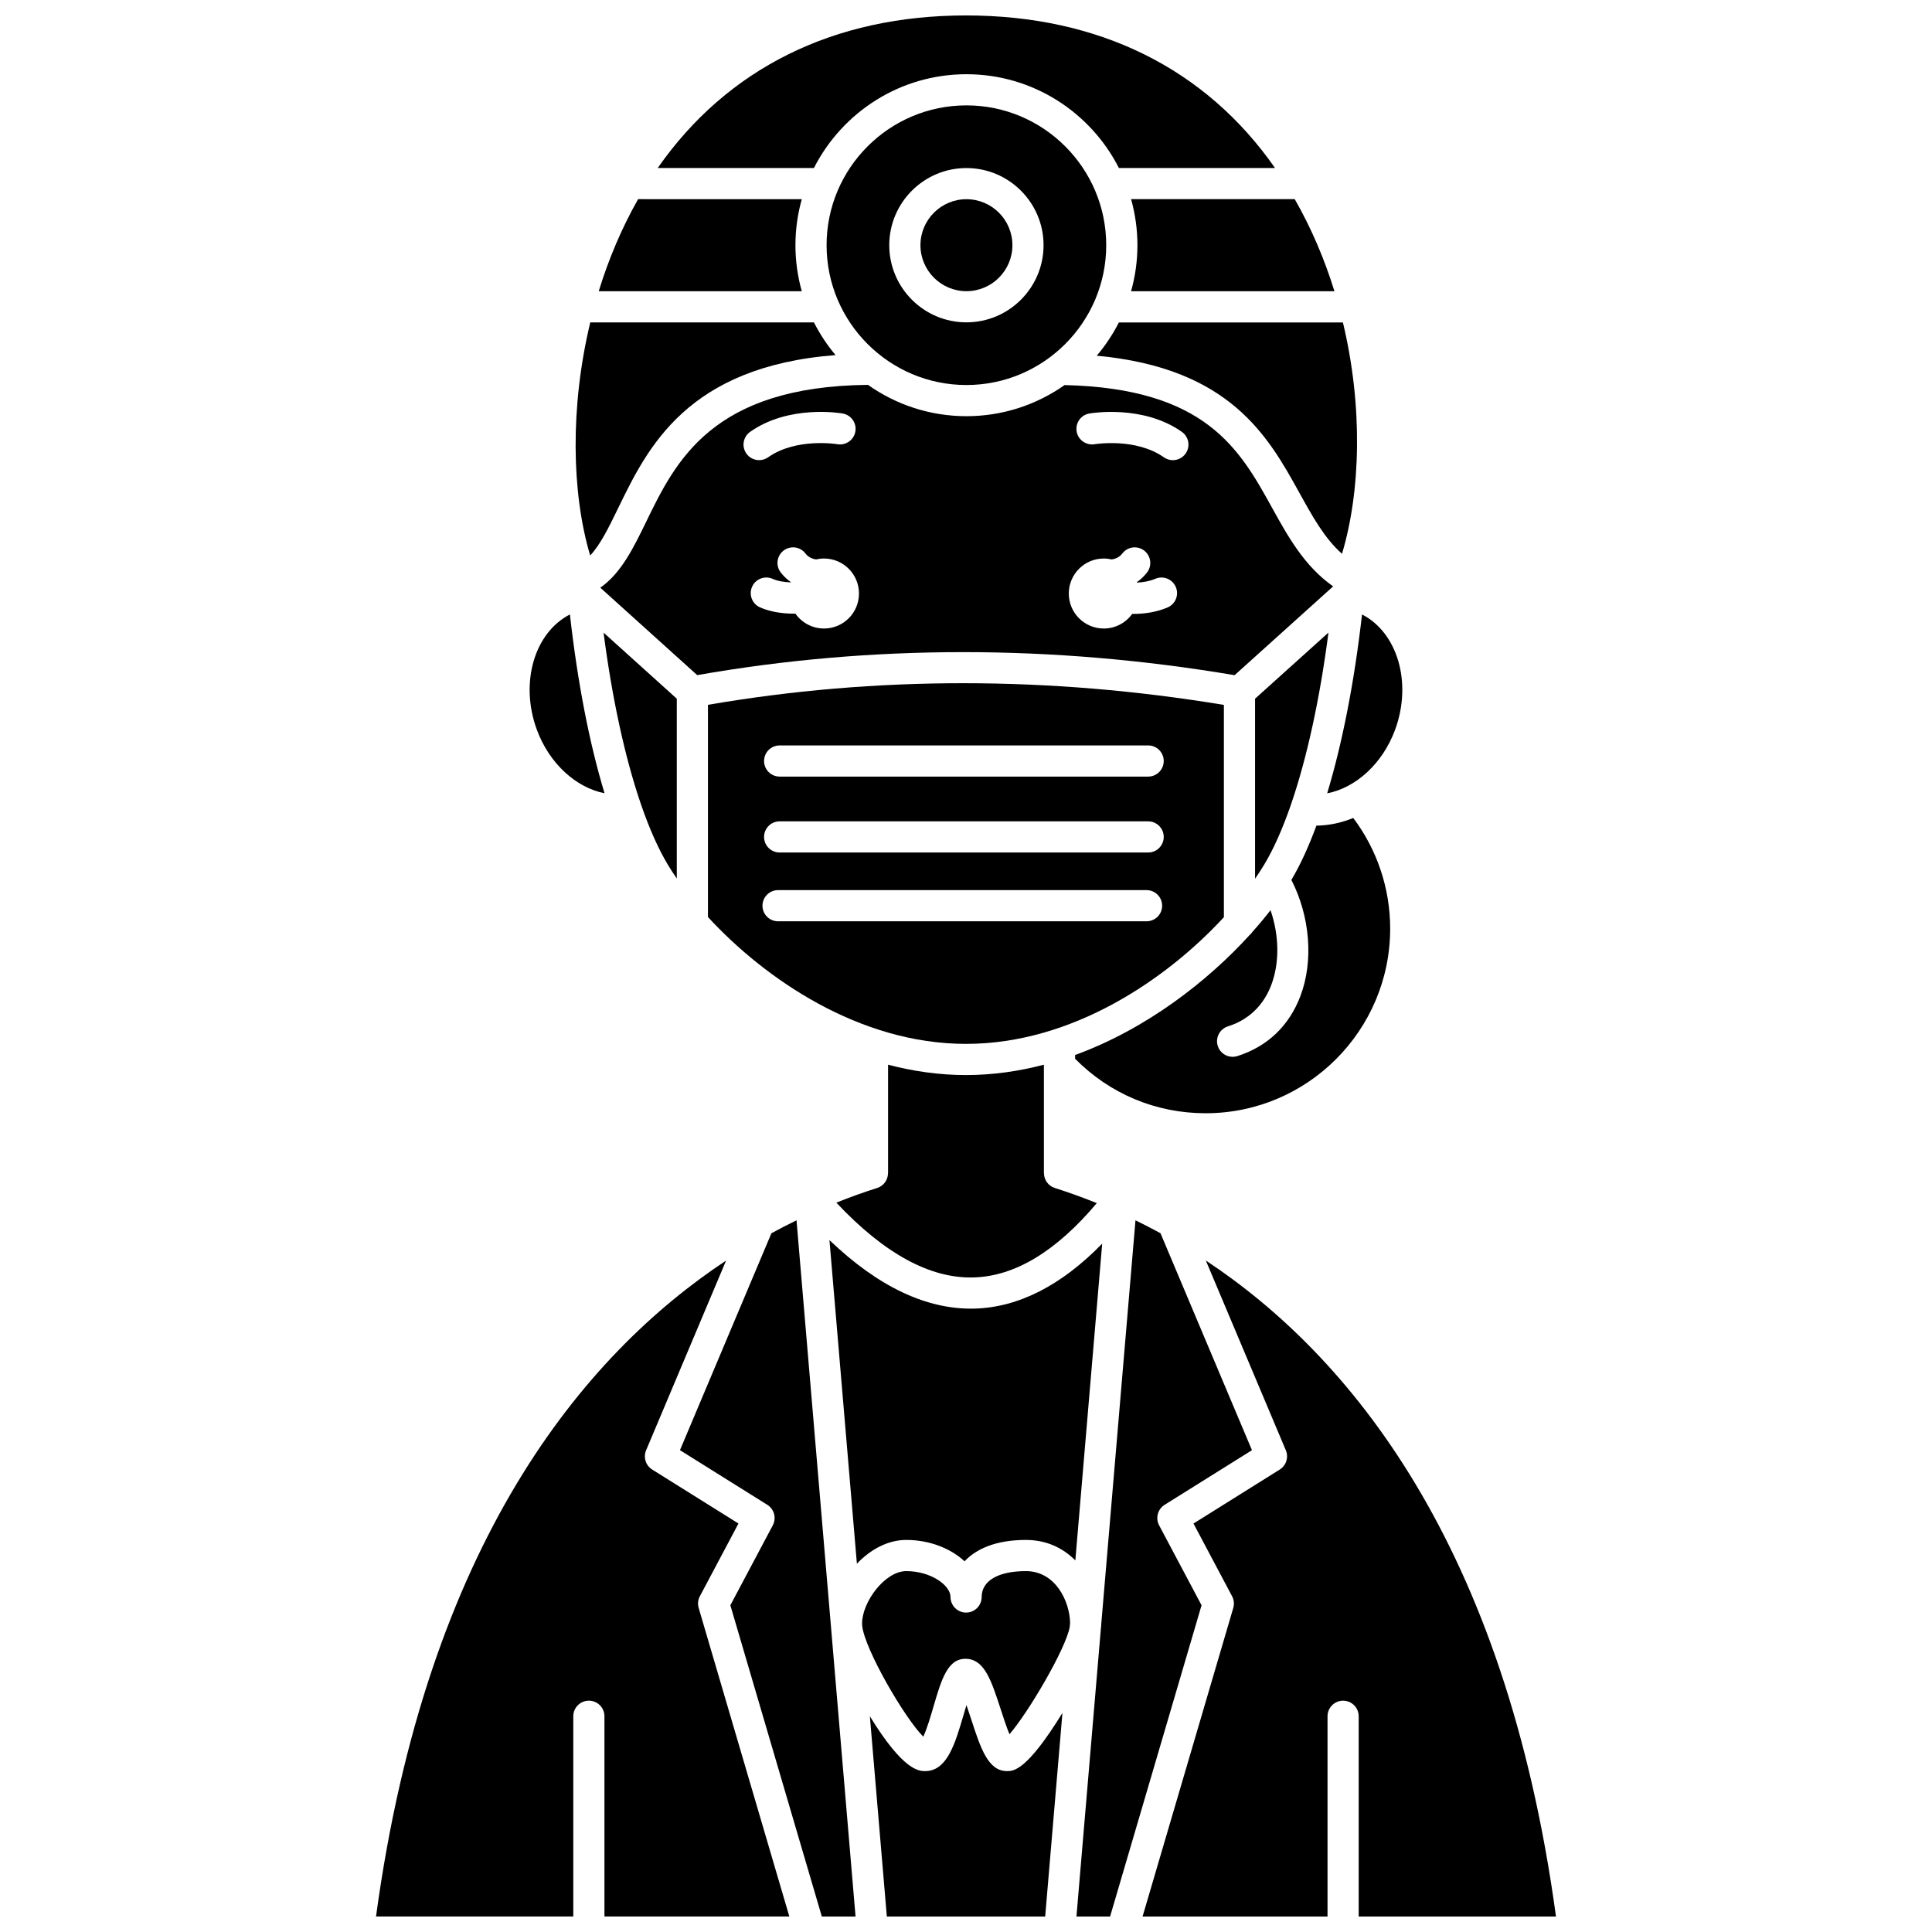
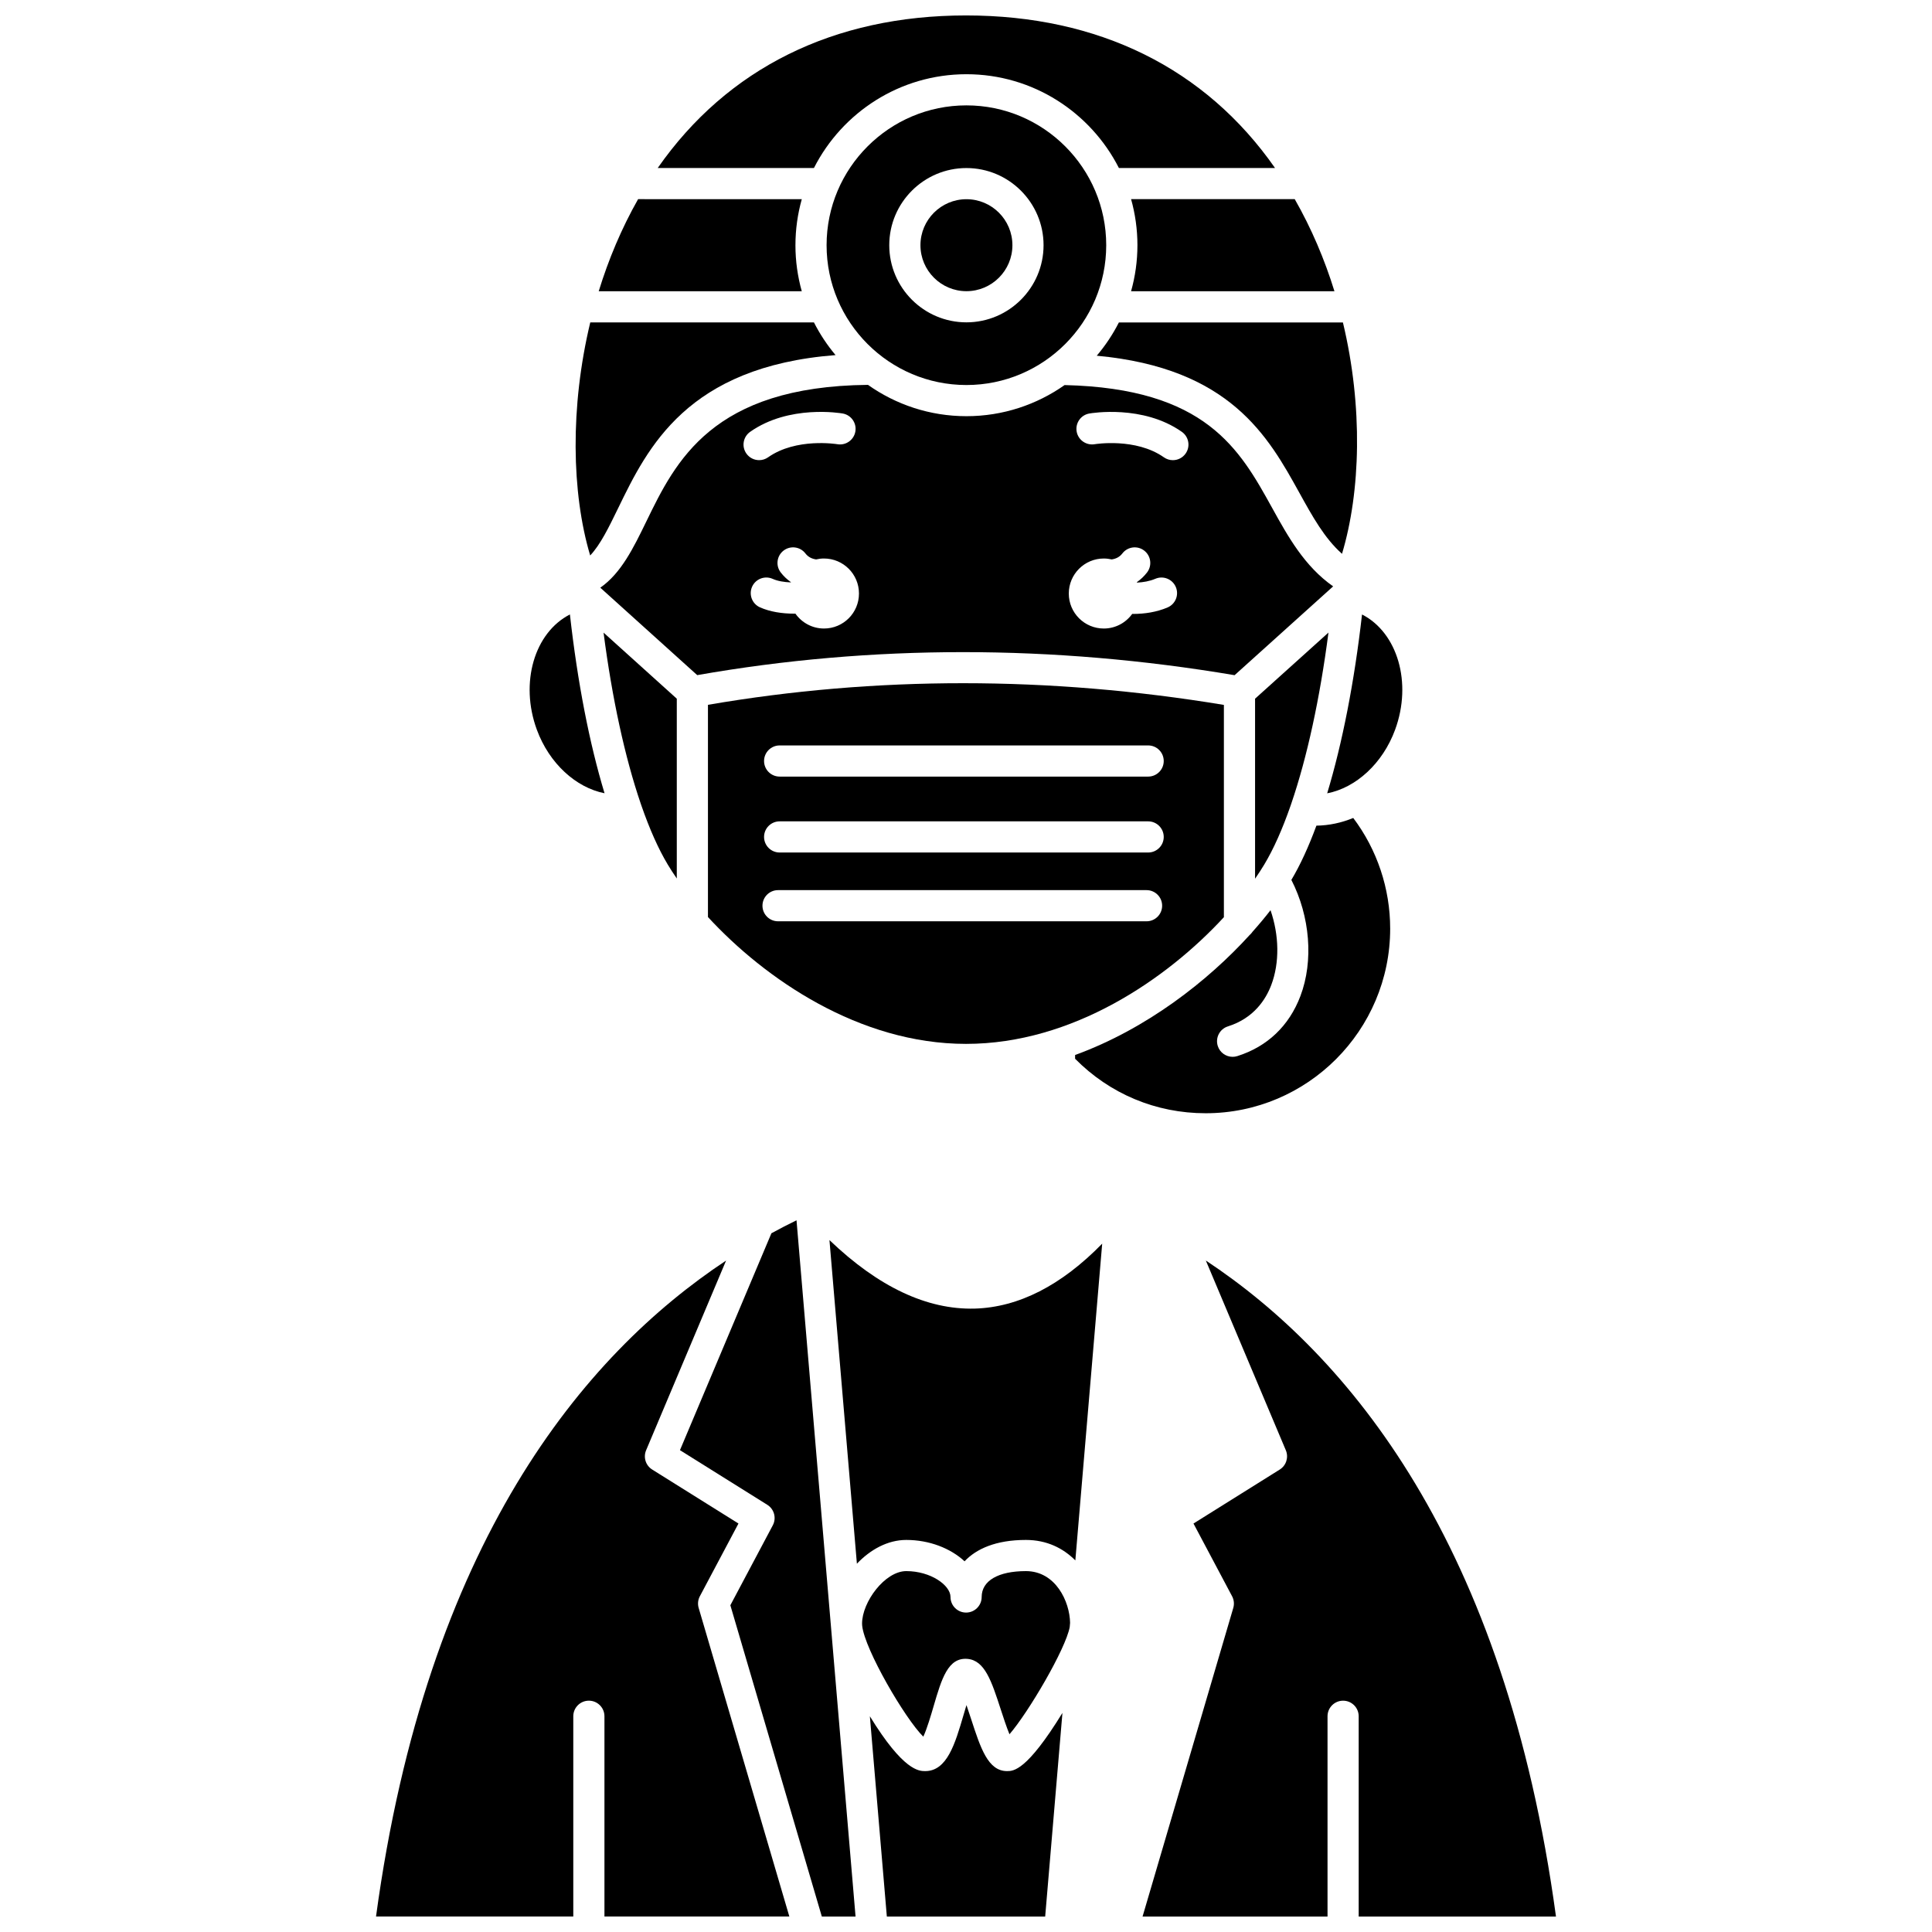
<svg xmlns="http://www.w3.org/2000/svg" width="800px" height="800px" version="1.1" viewBox="144 144 512 512">
  <defs>
    <clipPath id="f">
      <path d="m446 478h111v173.9h-111z" />
    </clipPath>
    <clipPath id="e">
      <path d="m318 148.09h164v40.906h-164z" />
    </clipPath>
    <clipPath id="d">
      <path d="m374 595h52v56.902h-52z" />
    </clipPath>
    <clipPath id="c">
      <path d="m324 467h47v184.9h-47z" />
    </clipPath>
    <clipPath id="b">
      <path d="m243 478h111v173.9h-111z" />
    </clipPath>
    <clipPath id="a">
-       <path d="m429 467h47v184.9h-47z" />
-     </clipPath>
+       </clipPath>
  </defs>
  <path d="m445.43 208.98c0 4.231-0.594 8.316-1.684 12.203h53.895c-2.586-8.367-6.066-16.609-10.523-24.406h-43.367c1.082 3.887 1.68 7.973 1.68 12.203z" />
-   <path d="m402.09 482.53c10.914-0.32 21.855-6.953 32.574-19.691-3.894-1.57-7.629-2.898-11.141-4.016-1.758-0.559-2.859-2.188-2.859-3.938h-0.02v-28.727c-6.633 1.738-13.539 2.742-20.648 2.742s-14.016-1.004-20.648-2.742v28.727h-0.02c0 1.75-1.102 3.379-2.859 3.938-3.422 1.086-7.047 2.375-10.832 3.891 12.66 13.484 24.898 20.199 36.453 19.816z" />
  <path d="m434.65 238.27c35.379 3.262 45.473 21.453 53.691 36.316 3.519 6.363 6.664 12.047 11.305 16.18 4.922-16.426 5.606-38.922 0.242-61.312h-59.371c-1.613 3.168-3.586 6.125-5.867 8.816z" />
  <path d="m512.41 390.09c0-10.633-3.461-20.922-9.785-29.32-3.121 1.277-6.41 1.992-9.762 2.035-2.062 5.59-4.285 10.434-6.637 14.379 4.949 9.648 5.926 21.457 2.398 30.773-2.992 7.91-8.777 13.414-16.727 15.922-0.414 0.133-0.832 0.191-1.242 0.191-1.754 0-3.383-1.125-3.938-2.887-0.688-2.176 0.52-4.496 2.695-5.18 6.883-2.172 10.047-7.164 11.488-10.969 2.238-5.91 2.09-13.188-0.199-19.82-1.445 1.867-3.047 3.781-4.769 5.711-0.215 0.332-0.484 0.621-0.781 0.879-11.031 12.125-27.215 24.84-46.242 31.785v0.992c9.207 9.316 21.43 14.441 34.605 14.441 26.961 0.004 48.895-21.949 48.895-48.934z" />
  <path d="m479.05 373.1c2.481-4.133 4.816-9.395 6.961-15.566 0.055-0.219 0.129-0.43 0.215-0.629 4.156-12.168 7.562-27.781 9.832-45.266l-19.453 17.523v47.707c0.895-1.297 1.715-2.559 2.445-3.769z" />
  <path d="m400 420.64c28.305 0 53.289-17.246 68.344-33.574v-56.258c-46.32-7.66-92.277-7.668-136.73-0.023v56.238c15.051 16.34 40.055 33.617 68.387 33.617zm-49.387-79.094h97.66c2.281 0 4.129 1.848 4.129 4.129s-1.848 4.129-4.129 4.129h-97.66c-2.281 0-4.129-1.848-4.129-4.129s1.848-4.129 4.129-4.129zm0 20.121h97.66c2.281 0 4.129 1.848 4.129 4.129s-1.848 4.129-4.129 4.129h-97.66c-2.281 0-4.129-1.848-4.129-4.129s1.848-4.129 4.129-4.129zm-0.422 18.227h97.66c2.281 0 4.129 1.848 4.129 4.129s-1.848 4.129-4.129 4.129h-97.66c-2.281 0-4.129-1.848-4.129-4.129s1.848-4.129 4.129-4.129z" />
  <path d="m513.72 337.38c4.578-12.453 0.629-25.734-8.77-30.539-2.019 17.824-5.219 34.113-9.234 47.398 7.606-1.469 14.707-7.887 18.004-16.859z" />
  <path d="m471.18 322.93 26.121-23.535c-7.594-5.316-11.961-13.18-16.184-20.816-8.613-15.57-17.535-31.648-54.988-32.531-7.371 5.188-16.34 8.246-26.016 8.246-9.711 0-18.707-3.078-26.09-8.301-41.309 0.406-50.98 20.234-58.746 36.211-3.41 7.016-6.668 13.688-12.191 17.539l25.684 23.172c46.285-8.129 94.172-8.125 142.41 0.016zm-38.508-69.344c0.574-0.102 14.227-2.402 24.531 4.859 1.863 1.312 2.312 3.891 0.996 5.754-0.805 1.141-2.082 1.75-3.379 1.75-0.82 0-1.652-0.242-2.375-0.754-7.461-5.254-18.242-3.492-18.352-3.473-2.242 0.371-4.379-1.121-4.769-3.363-0.387-2.246 1.105-4.379 3.348-4.773zm3.844 38.426c0.719 0 1.414 0.09 2.086 0.242 1.074-0.156 2.066-0.586 2.832-1.582 1.387-1.809 3.981-2.152 5.789-0.758 1.809 1.391 2.148 3.981 0.762 5.789-0.789 1.023-1.695 1.871-2.703 2.574 0.012 0.039 0.031 0.078 0.043 0.121 1.648-0.078 3.348-0.371 4.852-1.012 2.094-0.895 4.523 0.074 5.422 2.172 0.898 2.098-0.074 4.523-2.172 5.422-2.875 1.23-6.09 1.719-9.133 1.719-0.086 0-0.164-0.008-0.25-0.008-1.684 2.344-4.426 3.875-7.531 3.875-5.121 0-9.273-4.152-9.273-9.273 0.004-5.125 4.156-9.281 9.277-9.281zm-74.145 18.551c-3.137 0-5.902-1.562-7.582-3.945-0.121 0-0.238 0.008-0.363 0.008-3.117 0-6.348-0.48-9.027-1.676-2.082-0.93-3.016-3.375-2.086-5.457 0.93-2.082 3.371-3.016 5.457-2.086 1.344 0.602 3.074 0.871 4.809 0.938 0.008-0.023 0.016-0.047 0.023-0.07-1.004-0.703-1.914-1.551-2.703-2.574-1.391-1.809-1.051-4.402 0.758-5.789 1.809-1.391 4.402-1.051 5.789 0.758 0.766 0.996 1.762 1.426 2.832 1.582 0.672-0.156 1.367-0.242 2.086-0.242 5.121 0 9.273 4.152 9.273 9.273 0.008 5.129-4.144 9.281-9.266 9.281zm-19.578-52.121c10.305-7.262 23.957-4.961 24.531-4.859 2.246 0.395 3.746 2.539 3.352 4.785-0.395 2.242-2.531 3.742-4.773 3.352-0.172-0.027-10.914-1.766-18.352 3.473-0.723 0.512-1.551 0.754-2.375 0.754-1.297 0-2.574-0.609-3.379-1.75-1.316-1.863-0.867-4.441 0.996-5.754z" />
  <path d="m437.16 208.98c0-20.43-16.621-37.055-37.051-37.055-20.43 0-37.055 16.621-37.055 37.055 0 20.43 16.621 37.055 37.055 37.055 20.43 0 37.051-16.625 37.051-37.055zm-57.496 0c0-11.273 9.172-20.445 20.445-20.445 11.273 0 20.445 9.172 20.445 20.445s-9.172 20.445-20.445 20.445c-11.273 0-20.445-9.172-20.445-20.445z" />
  <path d="m313.99 357.52c2.144 6.176 4.481 11.441 6.961 15.578 0.715 1.195 1.523 2.438 2.406 3.711v-47.648l-19.41-17.512c2.269 17.477 5.676 33.09 9.832 45.258 0.086 0.195 0.156 0.402 0.211 0.613z" />
  <path d="m412.3 208.98c0-6.719-5.465-12.188-12.184-12.188s-12.188 5.465-12.188 12.188c0 6.719 5.465 12.188 12.188 12.188 6.719-0.004 12.184-5.469 12.184-12.188z" />
  <g clip-path="url(#f)">
    <path d="m556.35 651.9c-13.457-99.051-55.004-148.84-92.793-173.85l21.203 50.289c0.785 1.867 0.102 4.031-1.613 5.106l-22.863 14.305 10.23 19.27c0.508 0.953 0.621 2.066 0.316 3.102l-24.039 81.777h49.016v-53.07c0-2.281 1.848-4.129 4.129-4.129s4.129 1.848 4.129 4.129v53.07z" />
  </g>
  <g clip-path="url(#e)">
    <path d="m400.11 163.67c17.625 0 32.922 10.121 40.41 24.852h41.375c-18.457-26.449-46.754-40.43-81.898-40.43-35.02 0-63.246 13.98-81.695 40.43h41.398c7.488-14.73 22.785-24.852 40.41-24.852z" />
  </g>
  <g clip-path="url(#d)">
    <path d="m410.87 613.36c-5.027 0-7-6.07-9.5-13.754-0.348-1.074-0.789-2.426-1.246-3.738-0.277 0.906-0.543 1.809-0.77 2.59-2.246 7.664-4.363 14.902-10.18 14.902-1.602 0-5.742-0.012-14.652-14.535l4.5 53.078h41.961l4.574-53.969c-9.488 15.418-12.988 15.426-14.688 15.426z" />
  </g>
  <g clip-path="url(#c)">
    <path d="m348.43 470.83-24.234 57.48 23.145 14.477c1.836 1.148 2.473 3.523 1.457 5.438l-11.246 21.184 24.242 82.492h8.938l-15.645-184.51c-2.188 1.066-4.41 2.211-6.656 3.438z" />
  </g>
  <g clip-path="url(#b)">
    <path d="m329.47 567.02 10.23-19.27-22.863-14.305c-1.719-1.074-2.402-3.238-1.613-5.106l21.195-50.273c-37.789 25.02-79.32 74.805-92.77 173.83h52.277v-53.07c0-2.281 1.848-4.129 4.129-4.129s4.129 1.848 4.129 4.129v53.07h49l-24.031-81.777c-0.305-1.035-0.191-2.148 0.316-3.102z" />
  </g>
  <path d="m402.33 490.79c-12.621 0.348-25.555-5.731-38.516-18.156l7.273 85.766c3.547-3.734 8.148-6.301 13.082-6.301 6.148 0 11.758 2.231 15.453 5.66 3.09-3.285 8.277-5.66 16.242-5.66 5.562 0 9.914 2.207 13.113 5.426l7.117-83.945c-10.84 11.09-22.16 16.871-33.766 17.211z" />
  <g clip-path="url(#a)">
    <path d="m451.18 548.23c-1.016-1.914-0.379-4.289 1.457-5.438l23.145-14.477-24.238-57.496c-2.238-1.219-4.453-2.363-6.629-3.422l-9.078 107.1c-0.008 0.383-0.043 0.785-0.102 1.211l-6.465 76.195h8.914l24.242-82.492z" />
  </g>
  <path d="m415.87 560.36c-7.34 0-11.719 2.562-11.719 6.859 0 2.281-1.848 4.129-4.129 4.129s-4.129-1.848-4.129-4.129c0-3.106-5.227-6.859-11.719-6.859-5.656 0-11.719 8.168-11.719 13.914 0 0.176 0.012 0.367 0.031 0.566v0.004c0.664 6.285 11.359 24.629 16.199 29.391 0.973-2.066 2.078-5.836 2.738-8.098 2.117-7.234 3.801-12.934 8.945-12.516 4.613 0.391 6.394 5.859 8.855 13.43 0.613 1.891 1.5 4.617 2.297 6.547 4.992-5.758 14.871-22.547 15.965-28.398l0.098-1.129c-0.086-5.606-3.812-13.711-11.715-13.711z" />
  <path d="m304.21 354.22c-4-13.203-7.156-29.375-9.176-47.383-9.398 4.809-13.344 18.086-8.766 30.539 3.289 8.945 10.359 15.352 17.941 16.844z" />
  <path d="m307.85 278.6c7.773-15.988 18.23-37.438 57.582-40.496-2.223-2.644-4.144-5.547-5.727-8.656h-59.281c-5.367 22.375-4.969 45.168-0.02 61.758 2.723-2.894 4.894-7.363 7.445-12.605z" />
  <path d="m354.8 208.98c0-4.227 0.594-8.316 1.684-12.199l-43.379-0.004c-4.379 7.715-7.844 15.965-10.438 24.406h53.812c-1.086-3.887-1.68-7.977-1.68-12.203z" />
</svg>